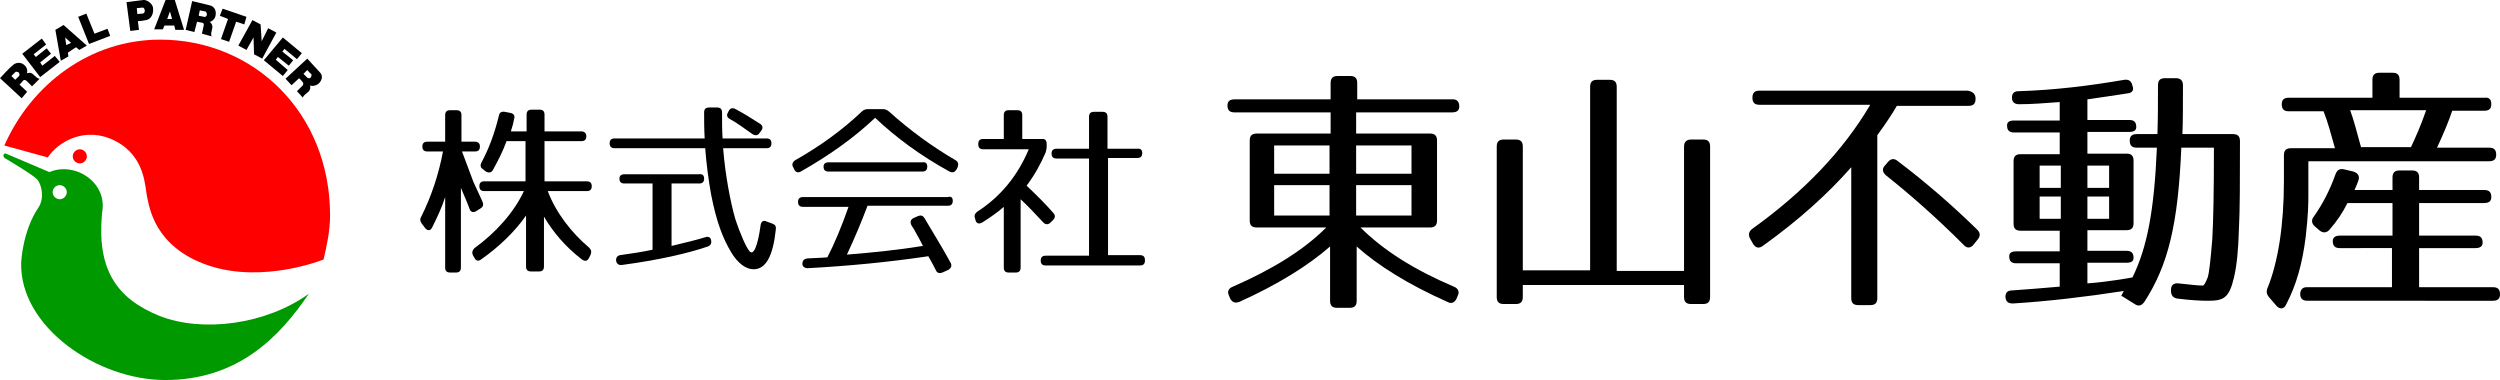
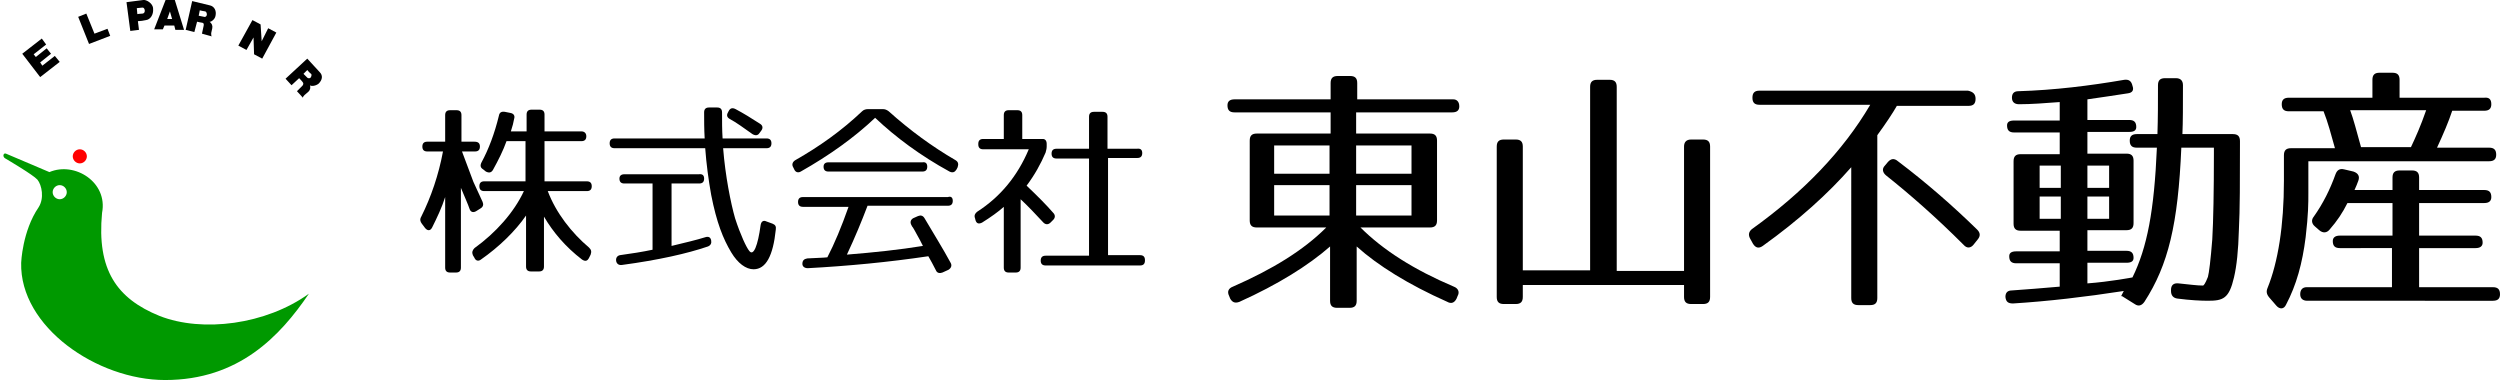
<svg xmlns="http://www.w3.org/2000/svg" version="1.1" x="0px" y="0px" viewBox="0 0 460.5 70" style="enable-background:new 0 0 460.5 70;" xml:space="preserve">
  <style type="text/css">
	.st0{fill:#FF0000;}
	.st1{fill:#009900;}
</style>
  <g id="レイヤー_2">
    <g>
-       <path class="st0" d="M59.6,47.8c0.6-2.6,1.2-5.3,1.2-8.1c0-19-14.1-32.4-31.3-32.4c-12.9,0-23.7,8.2-28.7,19.5L8.8,29    c1.9-2.9,7-5.9,12.5-3c5.6,2.9,5.4,8.7,5.8,10.3c0.4,1.6,1.2,9.2,11.3,12.6C48.5,52.3,59.6,47.8,59.6,47.8" />
      <path class="st0" d="M14.7,30.1c0.7,0,1.3-0.6,1.3-1.3c0-0.7-0.6-1.3-1.3-1.3c-0.7,0-1.3,0.6-1.3,1.3C13.4,29.5,14,30.1,14.7,30.1    " />
      <polygon points="17.4,6.2 15.9,2.5 14.4,3.1 16.4,8.1 20.3,6.6 19.8,5.3   " />
      <polygon points="7.4,11.5 9.4,9.9 8.6,8.9 6.6,10.5 6.2,10 8.5,8.2 7.7,7.1 4.1,9.9 7.4,14.2 11,11.4 10.1,10.3 7.8,12.1   " />
-       <polygon points="51.2,10.5 53.2,12.1 54,11.1 52,9.5 52.4,9 54.7,10.9 55.6,9.8 52.1,6.9 48.6,11.1 52.1,14 53,12.9 50.8,11   " />
-       <path d="M12.2,8.3L12,6.9l1.1,1L12.2,8.3z M14.6,9.2l1.4-0.8l-4.3-3.8l-1.5,0.9l1,5.7l1.4-0.8l-0.1-0.7L14,8.7L14.6,9.2z" />
      <path d="M30.8,3.5l0.5-1.4l0.4,1.4L30.8,3.5z M32.3,5.5l1.6,0L32.2,0l-1.7,0l-2.1,5.4l1.6,0l0.3-0.7l1.8,0L32.3,5.5z" />
-       <path d="M3.5,14l-0.7,0.7L2.1,14c0,0,0.6-0.6,0.7-0.7c0.2-0.2,0.6,0,0.7,0.1C3.5,13.4,3.7,13.8,3.5,14 M7.3,14.5    c-0.2,0-0.4-0.1-0.5-0.2l-0.7-0.6c-0.4-0.4-0.8-0.3-1.2-0.2c0.2-0.2,0.2-1-0.4-1.5c-0.7-0.7-1.8-0.4-2.1,0C2,12.2,0,14.4,0,14.4    l4,3.7L5,16.9l-1.4-1.3c0,0,0.6-0.7,0.7-0.8c0.1-0.1,0.4-0.1,0.6,0.1l1,1L7.3,14.5z" />
      <path d="M56.6,14.3l-0.7-0.7l0.7-0.7c0,0,0.5,0.6,0.7,0.7c0.2,0.2,0,0.6-0.1,0.7C57.2,14.4,56.8,14.5,56.6,14.3 M55.8,18    c0-0.2,0.2-0.4,0.3-0.5l0.7-0.6c0.4-0.4,0.4-0.8,0.3-1.2c0.1,0.2,1,0.2,1.6-0.3c0.7-0.7,0.8-1.5,0.2-2.1c-0.3-0.3-2.3-2.5-2.3-2.5    l-4,3.7l1.1,1.2l1.4-1.3c0,0,0.6,0.6,0.7,0.8c0.1,0.1,0.1,0.4-0.1,0.6l-1,1L55.8,18z" />
      <path d="M37.6,3.1l-1-0.2l0.2-1c0,0,0.8,0.2,1,0.2c0.3,0.1,0.3,0.5,0.3,0.6C38.1,2.9,37.9,3.2,37.6,3.1 M39,6.7    c-0.1-0.1-0.1-0.4-0.1-0.6l0.2-0.9c0.1-0.5-0.1-0.9-0.5-1.2c0.2,0.1,1-0.4,1.1-1.1c0.2-0.9-0.2-1.7-1-1.9    c-0.4-0.1-3.3-0.8-3.3-0.8l-1.2,5.3l1.6,0.4l0.5-1.9c0,0,0.9,0.2,1,0.2c0.2,0,0.3,0.3,0.2,0.6l-0.3,1.4L39,6.7z" />
      <path d="M26.3,2.5c-0.4,0-1,0.1-1,0.1l-0.1-1.1l1-0.1C26.7,1.3,26.9,2.4,26.3,2.5 M26.4,0l-3.1,0.4L24,5.7l1.6-0.2l-0.2-1.6    c0.4,0,1.1-0.1,1.5-0.2c0.8-0.1,1.4-1,1.3-2.1C28.2,0.6,26.9-0.1,26.4,0" />
-       <polygon points="45.4,3.1 41,1.6 40.5,2.9 42,3.5 40.7,7.2 42.2,7.7 43.5,4 45,4.5   " />
      <polygon points="49.4,5.2 48.2,7.6 48,4.5 48,4.5 46.5,3.7 46.5,3.7 43.9,8.4 45.4,9.2 46.7,6.9 46.8,10 48.3,10.8 50.9,6   " />
      <path class="st1" d="M11,36.7c-0.7,0-1.3-0.6-1.3-1.3c0-0.7,0.6-1.3,1.3-1.3c0.7,0,1.3,0.6,1.3,1.3C12.3,36.1,11.7,36.7,11,36.7     M9.1,31.7c0,0-7.3-3.1-8-3.4c-0.5-0.2-0.7,0.6-0.1,0.9c0.5,0.3,5.1,3,5.9,3.9c0.8,1,1.3,3.4,0.2,5.1c-3,4.4-3.2,10.2-3.2,10.2    C3.6,60.2,17.9,70,30.4,70c13.6,0,21.2-8.1,26.5-15.9c-7.9,5.7-19.6,7.2-27.5,4.1c-7.9-3.2-11.6-8.5-10.6-19    C19.9,33.6,13.8,29.7,9.1,31.7" />
    </g>
    <g>
      <path d="M268.8,19.6c0,0.7-0.4,1.1-1.3,1.1h-17.7v3.9h13.6c0.9,0,1.3,0.4,1.3,1.3v14.7c0,0.9-0.4,1.3-1.3,1.3h-12.8    c4.2,4.2,9.9,7.8,17.2,10.9c0.8,0.3,1.1,1,0.7,1.7l-0.2,0.5c-0.4,0.8-1,1-1.7,0.6c-7.2-3.2-12.8-6.7-16.7-10.2v10    c0,0.9-0.4,1.3-1.3,1.3h-2.3c-0.9,0-1.3-0.4-1.3-1.3v-10c-4,3.5-9.6,7-16.7,10.2c-0.8,0.3-1.3,0.1-1.7-0.6l-0.2-0.5    c-0.4-0.8-0.1-1.4,0.7-1.7c7.3-3.2,13-6.7,17.2-10.9h-12.8c-0.9,0-1.3-0.4-1.3-1.3V25.9c0-0.9,0.4-1.3,1.3-1.3h13.6v-3.9h-17.7    c-0.9,0-1.3-0.4-1.3-1.3c0-0.7,0.4-1.1,1.3-1.1h17.7v-3c0-0.9,0.4-1.3,1.3-1.3h2.3c0.9,0,1.3,0.4,1.3,1.3v3h17.7    C268.3,18.3,268.8,18.7,268.8,19.6z M244.9,26.8h-10.2V32h10.2V26.8z M244.9,34.1h-10.2v5.6h10.2V34.1z M260,26.8h-10.2V32H260    V26.8z M260,34.1h-10.2v5.6H260V34.1z" />
      <path d="M311.5,25.7h2.2c0.9,0,1.3,0.4,1.3,1.3v27.7c0,0.9-0.4,1.3-1.3,1.3h-2.2c-0.9,0-1.3-0.4-1.3-1.3v-2.2h-29.7v2.2    c0,0.9-0.4,1.3-1.3,1.3h-2.2c-0.9,0-1.3-0.4-1.3-1.3V27c0-0.9,0.4-1.3,1.3-1.3h2.2c0.9,0,1.3,0.4,1.3,1.3v22.8h12.4V16    c0-0.9,0.4-1.3,1.3-1.3h2.3c0.9,0,1.3,0.4,1.3,1.3v33.9h12.4V27C310.2,26.2,310.6,25.7,311.5,25.7z" />
      <path d="M363.9,18.2c0,0.9-0.4,1.3-1.3,1.3h-13.2c-0.8,1.4-2,3.2-3.6,5.4v30c0,0.9-0.4,1.3-1.3,1.3h-2.2c-0.9,0-1.3-0.4-1.3-1.3    V30.8c-4.2,4.8-9.6,9.7-16.3,14.5c-0.7,0.5-1.3,0.4-1.8-0.4l-0.5-0.9c-0.4-0.7-0.3-1.3,0.3-1.8c9.5-6.8,16.8-14.4,21.8-22.9h-20.4    c-0.9,0-1.3-0.4-1.3-1.3c0-0.9,0.4-1.3,1.3-1.3h38.4C363.4,16.9,363.9,17.3,363.9,18.2z M349.6,29.7c5.3,4,10.2,8.3,14.6,12.6    c0.6,0.6,0.6,1.2,0.1,1.8l-0.8,1c-0.5,0.6-1.2,0.7-1.8,0c-5.1-5.1-9.9-9.3-14.3-12.8c-0.6-0.5-0.8-1.2-0.2-1.8l0.5-0.6    C348.3,29.2,348.9,29.1,349.6,29.7z" />
      <path d="M391.9,17.2c-2.4,0.4-4.8,0.7-7.4,1.1v3.8h7.7c0.9,0,1.3,0.4,1.3,1.3c0,0.6-0.4,0.9-1.3,0.9h-7.7v4h7.2    c0.9,0,1.3,0.4,1.3,1.3v11.5c0,0.9-0.4,1.3-1.3,1.3h-7.2v3.8h7.2c0.9,0,1.3,0.4,1.3,1.3c0,0.6-0.4,0.9-1.3,0.9h-7.2v3.8    c4.1-0.3,8.3-1.1,8.3-1.1c2.7-5.5,4-12.2,4.5-23.9h-3.7c-0.9,0-1.3-0.4-1.3-1.3c0-0.8,0.4-1.2,1.3-1.2h3.8c0.1-3,0.1-5.9,0.1-9    c0-0.9,0.4-1.3,1.3-1.3h2c0.9,0,1.3,0.5,1.3,1.3c0,3.9,0,6.7-0.1,9h9.3c0.9,0,1.3,0.4,1.3,1.3v0.6c0,6.6,0,12-0.2,15.8    c-0.1,3.7-0.4,6.6-0.9,8.7c-0.9,3.9-2,4.3-4.8,4.3c-1.3,0-3.3-0.1-5.6-0.4c-0.8-0.1-1.2-0.6-1.2-1.4v-0.2c0-0.9,0.5-1.3,1.4-1.2    c2,0.2,3.4,0.4,4.5,0.4c0.1,0,0.4-0.3,0.9-1.6c0.2-0.7,0.5-3.1,0.8-6.9c0.2-3.5,0.3-8.9,0.3-15.9v-1h-6    c-0.6,14.1-2.4,21.6-6.8,28.4c-0.5,0.7-1.1,0.9-1.8,0.4l-2.4-1.5c0,0-0.5,0.8,0.4-0.9c-7.1,1.1-14,1.9-20.4,2.3    c-0.9,0-1.3-0.3-1.4-1.2c0-0.8,0.4-1.2,1.2-1.2c2.6-0.2,5.6-0.4,8.8-0.7v-4.3h-8c-0.9,0-1.3-0.4-1.3-1.3c0-0.6,0.4-0.9,1.3-0.9h8    v-3.8h-7.2c-0.9,0-1.3-0.4-1.3-1.3V29.7c0-0.9,0.4-1.3,1.3-1.3h7.2v-4h-8.4c-0.9,0-1.3-0.4-1.3-1.3c0-0.6,0.4-0.9,1.3-0.9h8.4    v-3.4c-2.7,0.2-5.2,0.4-7.5,0.4c-0.8,0-1.3-0.4-1.3-1.2c0-0.8,0.4-1.2,1.2-1.2c6.6-0.2,13.1-1,19.5-2.1c0.8-0.1,1.3,0.2,1.5,1.1v0    C393.1,16.6,392.8,17.1,391.9,17.2z M379.6,30.5h-3.9v4.1h3.9V30.5z M379.6,36.2h-3.9v4.1h3.9V36.2z M388.5,30.5h-4v4.1h4V30.5z     M388.5,36.2h-4v4.1h4V36.2z" />
      <path d="M458.9,19.2c0,0.8-0.4,1.2-1.3,1.2h-5.9c-0.7,2.1-1.6,4.2-2.8,6.8h9.6c0.9,0,1.3,0.4,1.3,1.3c0,0.8-0.4,1.2-1.3,1.2h-33.3    v5.8c0,2,0,3.9-0.5,8.2c-0.6,4.8-1.7,8.8-3.6,12.4c-0.4,0.9-1.2,0.9-1.8,0.2l-1.3-1.5c-0.5-0.6-0.6-1.1-0.3-1.8    c1.9-4.7,3-11.4,3-19.7v-4.7c0-0.9,0.4-1.3,1.3-1.3h8.1c-0.7-2.5-1.3-4.8-2.1-6.8h-6.4c-0.9,0-1.3-0.4-1.3-1.3    c0-0.8,0.4-1.2,1.3-1.2H437v-3.3c0-0.9,0.4-1.3,1.3-1.3h2.4c0.9,0,1.3,0.4,1.3,1.3v3.3h15.6C458.5,17.9,458.9,18.3,458.9,19.2z     M434.4,33.3c-0.2,0.5-0.4,1.1-0.7,1.7h7v-2.3c0-0.9,0.4-1.3,1.3-1.3h2.3c0.9,0,1.3,0.4,1.3,1.3V35h12c0.9,0,1.3,0.4,1.3,1.3    c0,0.7-0.4,1.1-1.3,1.1h-12v6h10.4c0.9,0,1.3,0.4,1.3,1.3c0,0.6-0.4,1-1.3,1h-10.4v7.2h13.6c0.9,0,1.3,0.4,1.3,1.3    c0,0.8-0.4,1.2-1.3,1.2H425c-0.8,0-1.3-0.4-1.3-1.2c0-0.8,0.4-1.3,1.2-1.3h15.7v-7.2H431c-0.9,0-1.3-0.4-1.3-1.3    c0-0.6,0.4-1,1.3-1h9.7v-6h-8.3c-0.9,1.8-1.9,3.3-3.3,4.9c-0.5,0.6-1.2,0.7-1.9,0.1l-0.8-0.7c-0.6-0.5-0.7-1.2-0.2-1.8    c1.7-2.4,3-5,4-7.8c0.3-0.8,0.8-1.1,1.6-0.9l1.7,0.4C434.4,31.9,434.7,32.5,434.4,33.3z M434.9,27.1h9.2c0.8-1.7,1.8-3.9,2.8-6.8    h-14C433.5,21.9,434.1,24.2,434.9,27.1z" />
    </g>
    <g>
      <path d="M88.4,27c0,0.6-0.3,0.9-0.9,0.9h-2.4l2.1,5.6l1.7,3.7c0.2,0.5,0.1,0.9-0.4,1.2l-0.8,0.5c-0.5,0.3-1,0.2-1.2-0.4    c-0.3-0.9-0.9-2.2-1.6-3.9v14.7c0,0.6-0.3,0.9-0.9,0.9h-1.1c-0.6,0-0.9-0.3-0.9-0.9v-13c-0.6,1.9-1.5,3.8-2.4,5.6    c-0.3,0.6-0.8,0.7-1.3,0.1l-0.6-0.8c-0.3-0.4-0.4-0.8-0.1-1.3c1.8-3.6,3.2-7.7,4-12h-2.9c-0.6,0-0.9-0.3-0.9-0.9    c0-0.6,0.3-0.9,0.9-0.9H82v-4.9c0-0.6,0.3-0.9,0.9-0.9h1.2c0.6,0,0.9,0.3,0.9,0.9v4.9h2.4C88.1,26.1,88.4,26.4,88.4,27z M108,25.1    c0,0.6-0.3,0.9-0.9,0.9h-6.8v7.4h7.8c0.6,0,0.9,0.3,0.9,0.9s-0.3,0.9-0.9,0.9h-7.2c1.5,4,4.4,7.7,7.6,10.4    c0.4,0.4,0.5,0.7,0.3,1.3l-0.3,0.6c-0.3,0.6-0.7,0.7-1.3,0.3c-3-2.3-5.3-5-7-7.9v9.2c0,0.6-0.3,0.9-0.9,0.9h-1.5    c-0.6,0-0.9-0.3-0.9-0.9v-9.4c-2,2.9-5,5.8-8.3,8.1c-0.5,0.4-1,0.2-1.2-0.3L87.1,47c-0.2-0.5-0.1-0.9,0.3-1.3    c3.9-2.8,7.3-6.6,9.1-10.5h-7.3c-0.6,0-0.9-0.3-0.9-0.9s0.3-0.9,0.9-0.9h7.6V26h-3.5c-0.6,1.7-1.5,3.5-2.5,5.3    c-0.3,0.5-0.7,0.6-1.3,0.3L89,31.2c-0.5-0.3-0.6-0.7-0.3-1.3c1.3-2.4,2.4-5.3,3.2-8.6c0.1-0.6,0.5-0.8,1.1-0.7l1,0.2    c0.6,0.1,0.9,0.5,0.7,1.1c-0.1,0.6-0.3,1.4-0.6,2.3h2.9v-3.1c0-0.6,0.3-0.9,0.9-0.9h1.5c0.6,0,0.9,0.3,0.9,0.9v3.1h6.8    C107.6,24.2,108,24.5,108,25.1z" />
      <path d="M133,20.7c0,1.7,0,3.2,0.1,4.8h8.1c0.6,0,0.9,0.3,0.9,0.9c0,0.6-0.3,0.9-0.9,0.9h-8c0.4,5.1,1.4,10.1,2.2,12.9    c1,3.1,2.1,5.4,2.6,6c0.8,1.1,1.6-1,2.1-4.7c0.1-0.7,0.5-1,1.1-0.7l1.1,0.4c0.5,0.2,0.7,0.5,0.6,1.1c-0.5,4.8-1.8,7.3-4.1,7.3    c-1.4,0-2.9-1.1-4.1-3.1C133.2,44,132,41,131,35.9c-0.5-2.8-0.9-5.8-1.1-8.6h-16.7c-0.6,0-0.9-0.3-0.9-0.9c0-0.6,0.3-0.9,0.9-0.9    h16.6c-0.1-1.8-0.1-3.3-0.1-4.8c0-0.6,0.3-0.9,0.9-0.9h1.5C132.7,19.8,133,20.1,133,20.7z M129.7,32.9c0,0.6-0.3,0.9-0.9,0.9h-5.1    v11.5c2.5-0.6,4.6-1.1,6.2-1.6c0.6-0.2,1,0,1.1,0.6c0.1,0.5-0.1,0.9-0.6,1.1c-3.8,1.3-9.1,2.5-15.8,3.4c-0.6,0.1-1-0.2-1.1-0.7v0    c-0.1-0.6,0.2-1,0.7-1.1c2.2-0.3,4.1-0.6,6-1V33.8H115c-0.6,0-0.9-0.3-0.9-0.9c0-0.5,0.3-0.8,0.9-0.8h13.7    C129.4,32,129.7,32.3,129.7,32.9z M135.5,20.1c1.5,0.8,2.8,1.6,4.5,2.7c0.5,0.3,0.6,0.8,0.2,1.3l-0.3,0.4    c-0.3,0.5-0.8,0.5-1.3,0.2c-1.7-1.2-2.9-2.1-4.2-2.8c-0.5-0.3-0.6-0.7-0.3-1.2l0.1-0.2C134.5,19.9,134.9,19.8,135.5,20.1z" />
      <path d="M163.7,20.5c3.9,3.5,8,6.5,12.3,9c0.5,0.3,0.6,0.7,0.4,1.3l-0.2,0.4c-0.3,0.5-0.7,0.7-1.3,0.4c-5.3-2.9-9.9-6.3-13.7-9.9    c-3.8,3.6-8.4,6.9-13.7,9.9c-0.5,0.3-1,0.1-1.2-0.4l-0.2-0.4c-0.3-0.5-0.1-1,0.4-1.3c4.4-2.5,8.5-5.4,12.3-9    c0.3-0.3,0.7-0.4,1.1-0.4h2.7C163,20.1,163.3,20.2,163.7,20.5z M175.5,37c0,0.6-0.3,0.9-0.9,0.9h-14.8c-1.1,2.9-2.3,5.8-3.8,9    c5-0.4,9.7-0.9,14-1.6c-0.4-0.8-0.7-1.4-1-1.9c-0.5-0.9-0.8-1.5-1-1.7l-0.1-0.2c-0.3-0.5-0.2-1,0.3-1.3l0.9-0.4    c0.5-0.2,0.9-0.1,1.2,0.4c1.7,2.9,3.4,5.6,4.8,8.2c0.3,0.5,0.1,1-0.4,1.3l-1.1,0.5c-0.5,0.2-1,0.1-1.2-0.4c-0.5-1-1-1.9-1.4-2.6    c-7.4,1.1-14.8,1.8-22.2,2.2c-0.6,0-1-0.3-1-0.8c0-0.6,0.3-0.9,0.9-1c1.6-0.1,2.8-0.1,3.7-0.2c1.3-2.5,2.6-5.6,3.9-9.3h-8.4    c-0.6,0-0.9-0.3-0.9-0.9c0-0.6,0.3-0.9,0.9-0.9h26.7C175.2,36.1,175.5,36.4,175.5,37z M170.8,30.7c0,0.6-0.3,0.9-0.9,0.9h-17.3    c-0.6,0-0.9-0.3-0.9-0.9c0-0.5,0.3-0.8,0.9-0.8h17.3C170.5,29.8,170.8,30.1,170.8,30.7z" />
      <path d="M192.8,26.5V27c0,0.4-0.1,0.7-0.2,1.1c-0.9,2.1-2,4.1-3.5,6.1c2,1.9,3.6,3.5,4.9,5c0.4,0.4,0.4,0.9,0,1.3l-0.5,0.5    c-0.4,0.4-0.9,0.4-1.3,0c-1.4-1.5-2.8-3-4.2-4.3v12.6c0,0.6-0.3,0.9-0.9,0.9h-1.3c-0.6,0-0.9-0.3-0.9-0.9V38.1    c-1,0.9-2.4,1.9-4,2.9c-0.6,0.3-1,0.2-1.2-0.4l-0.1-0.4c-0.2-0.5,0-0.9,0.4-1.2c4.2-2.7,7.4-6.5,9.5-11.5h-8.4    c-0.6,0-0.9-0.3-0.9-0.9v-0.1c0-0.6,0.3-0.9,0.9-0.9h3.8v-4.4c0-0.6,0.3-0.9,0.9-0.9h1.6c0.6,0,0.9,0.3,0.9,0.9v4.4h3.8    C192.5,25.6,192.8,25.9,192.8,26.5z M210.4,28.2c0,0.6-0.3,0.9-0.9,0.9h-5.4V47h5.9c0.6,0,0.9,0.3,0.9,0.9V48    c0,0.6-0.3,0.9-0.9,0.9h-17.4c-0.6,0-0.9-0.3-0.9-0.9V48c0-0.6,0.3-0.9,0.9-0.9h8V29.2h-6c-0.6,0-0.9-0.3-0.9-0.9    c0-0.6,0.3-0.9,0.9-0.9h6v-5.9c0-0.6,0.3-0.9,0.9-0.9h1.6c0.6,0,0.9,0.3,0.9,0.9v5.9h5.4C210.1,27.3,210.4,27.6,210.4,28.2z" />
    </g>
  </g>
  <g id="レイヤー_1">
</g>
</svg>